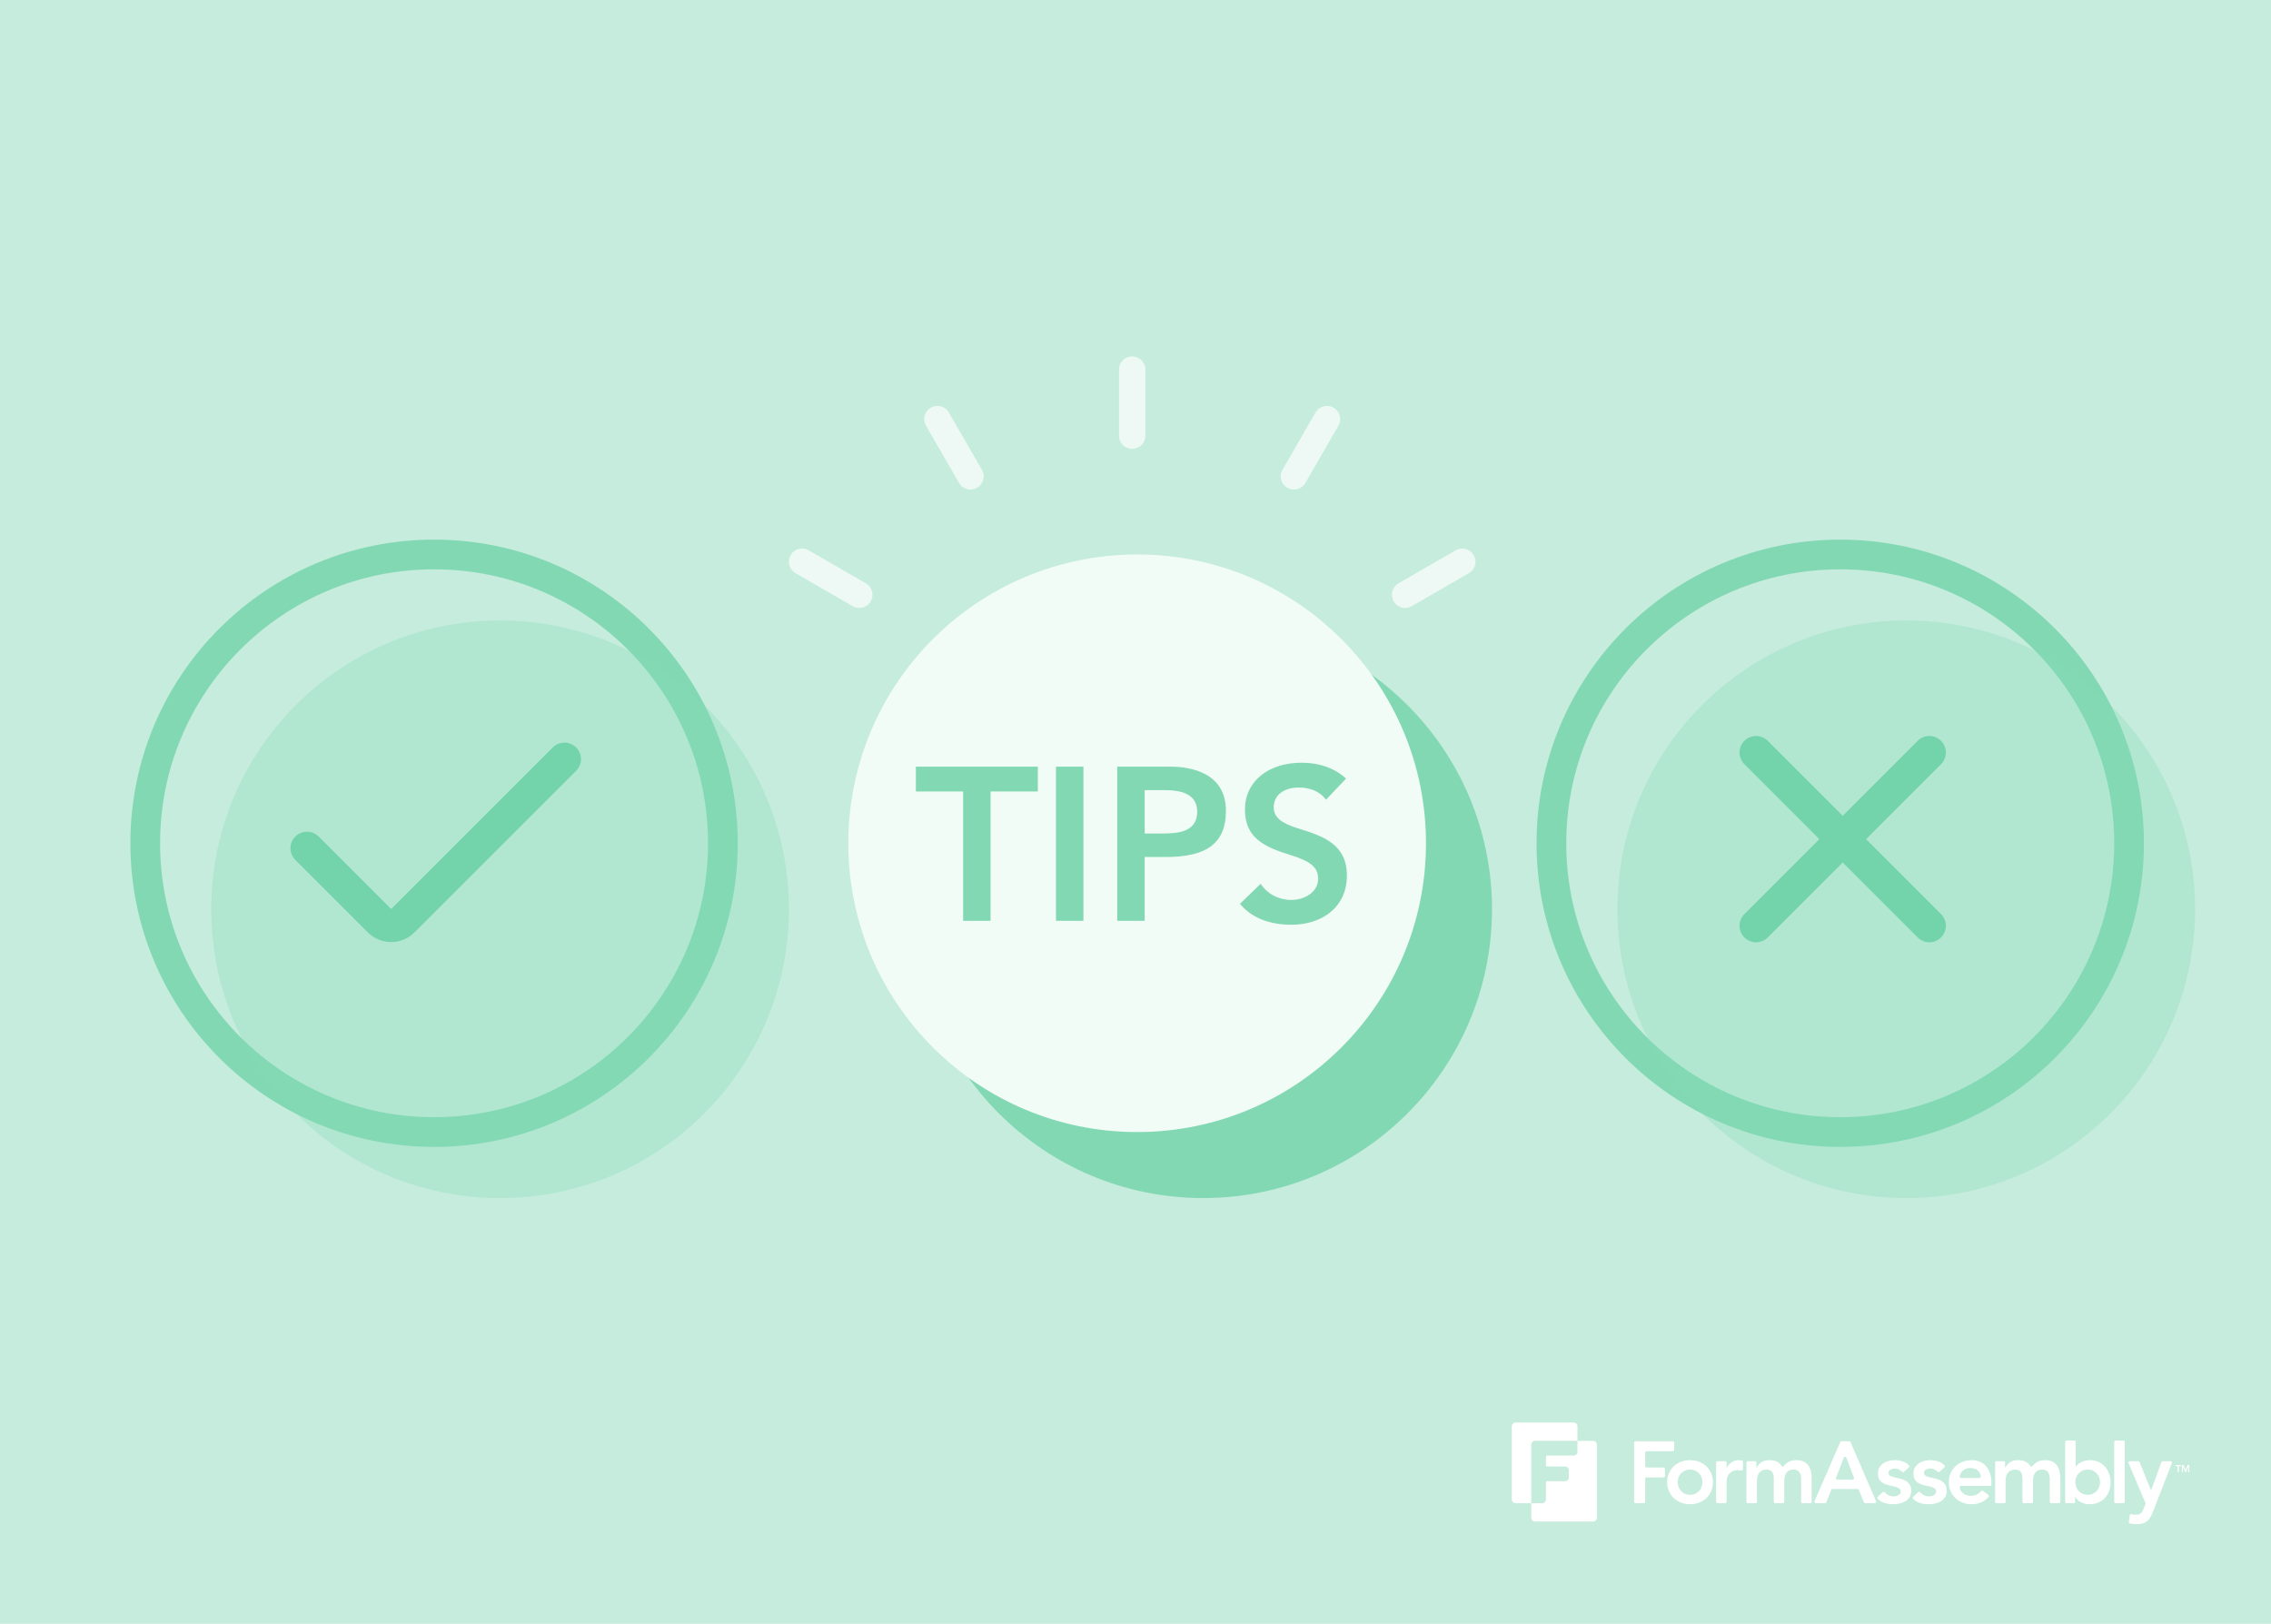
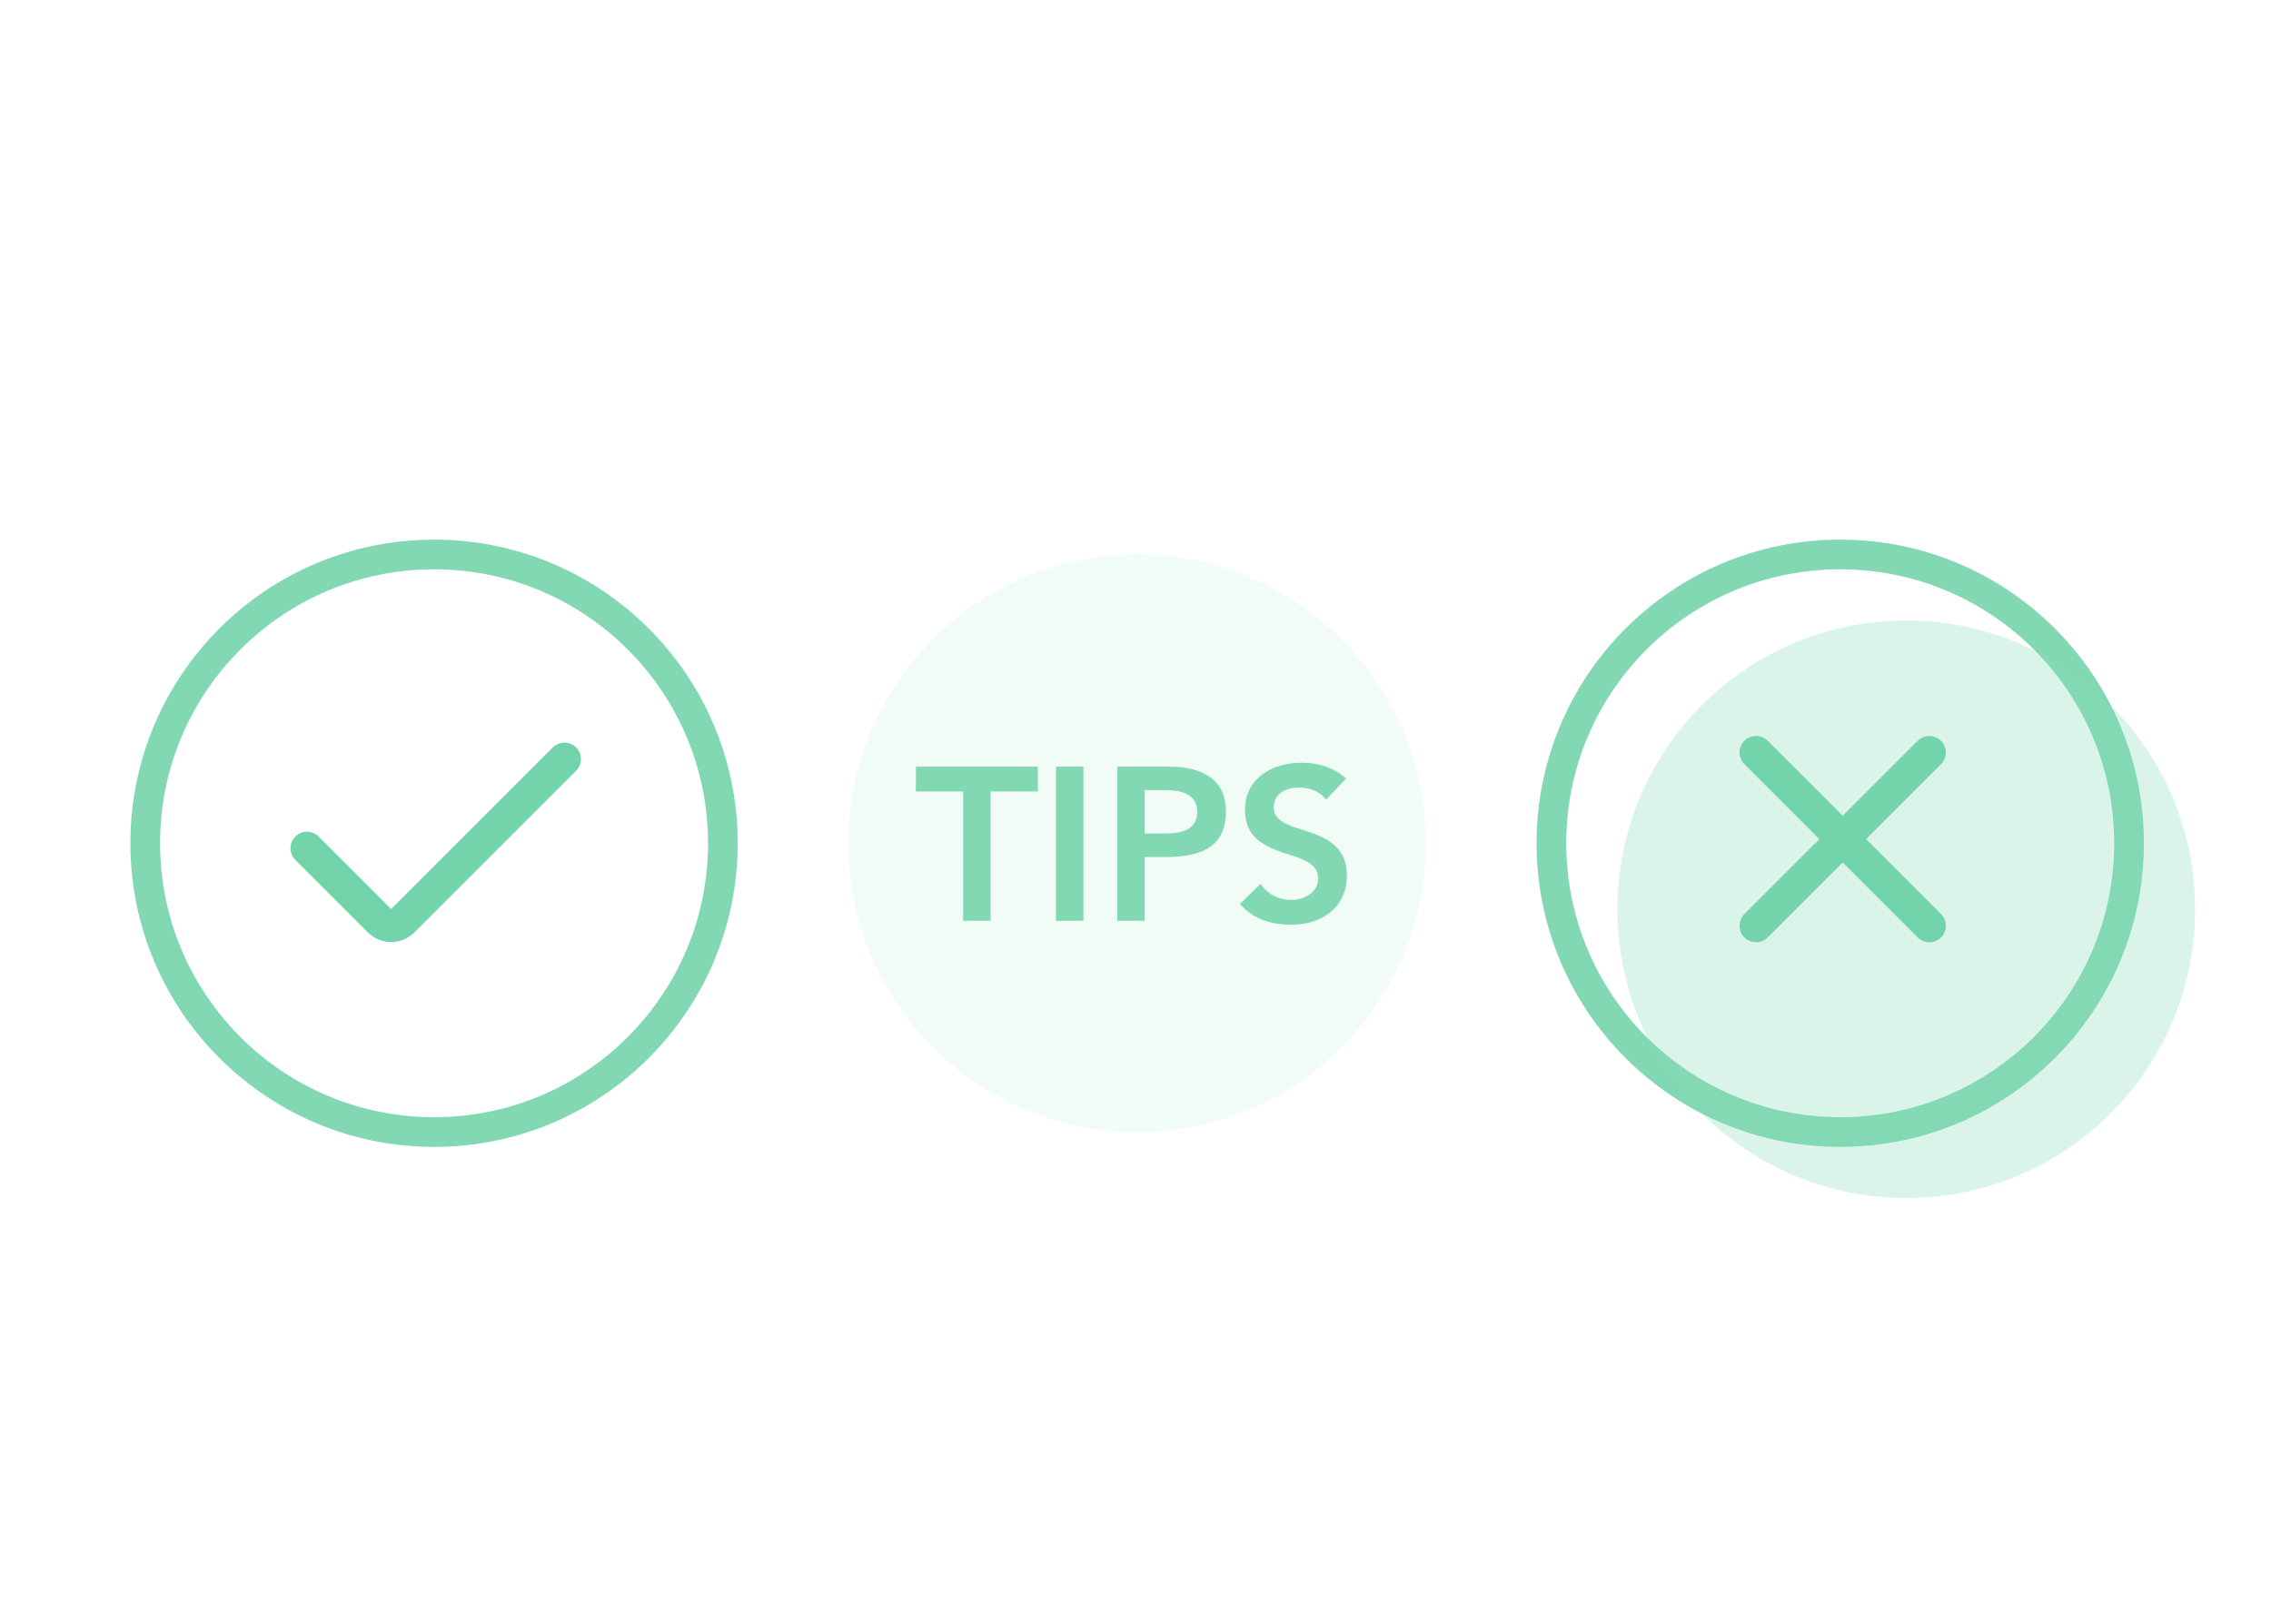
<svg xmlns="http://www.w3.org/2000/svg" width="688" height="492" viewBox="0 0 688 492" fill="none">
-   <rect width="688" height="492" fill="#C5ECDC" />
-   <circle cx="364.5" cy="275.5" r="87.5" fill="#83D8B4" />
  <circle cx="131.5" cy="255.5" r="87.5" stroke="#83D8B4" stroke-width="9" />
  <circle cx="344.5" cy="255.5" r="87.5" fill="#F2FCF6" />
  <path d="M277.462 232.281H314.415V239.803H300.096V279H291.781V239.803H277.462V232.281ZM319.906 232.281H328.221V279H319.906V232.281ZM338.47 232.281H354.505C360.51 232.281 371.398 233.996 371.398 245.676C371.398 255.442 365.657 259.666 353.185 259.666H346.785V279H338.47V232.281ZM346.785 252.539H352.196C357.079 252.539 362.688 252.011 362.688 245.94C362.688 241.519 359.454 239.407 352.987 239.407H346.785V252.539ZM394.383 231.093C399.728 231.093 404.479 232.809 407.779 235.91L401.708 242.311C399.86 239.737 396.759 238.616 393.526 238.616C388.84 238.616 385.871 240.991 385.871 244.62C385.871 247.788 388.51 249.503 393.13 250.955C400.586 253.265 408.043 255.64 408.043 265.275C408.043 274.909 400.454 280.188 391.282 280.188C384.683 280.188 379.272 278.208 375.643 273.853L381.912 267.782C383.957 270.884 387.389 272.665 391.15 272.665C395.637 272.665 399.332 270.026 399.332 266.264C399.332 262.767 396.957 260.919 390.952 259.072C382.572 256.498 377.161 253.661 377.161 245.214C377.161 236.768 384.221 231.093 394.383 231.093Z" fill="#83D8B4" />
  <circle cx="557.5" cy="255.5" r="87.5" stroke="#83D8B4" stroke-width="9" />
-   <circle opacity="0.3" cx="151.5" cy="275.5" r="87.5" fill="#83D8B4" />
  <circle opacity="0.3" cx="577.5" cy="275.5" r="87.5" fill="#83D8B4" />
  <path d="M93 257L114.964 278.964C116.917 280.917 120.083 280.917 122.036 278.964L171 230" stroke="#73D3AB" stroke-width="10" stroke-linecap="round" />
  <path fill-rule="evenodd" clip-rule="evenodd" d="M588.036 231.536C589.988 229.583 589.988 226.417 588.036 224.464C586.083 222.512 582.917 222.512 580.964 224.464L558.25 247.179L535.536 224.464C533.583 222.512 530.417 222.512 528.464 224.464C526.512 226.417 526.512 229.583 528.464 231.536L551.179 254.25L528.464 276.964C526.512 278.917 526.512 282.083 528.464 284.036C530.417 285.988 533.583 285.988 535.536 284.036L558.25 261.321L580.964 284.036C582.917 285.988 586.083 285.988 588.036 284.036C589.988 282.083 589.988 278.917 588.036 276.964L565.321 254.25L588.036 231.536Z" fill="#73D3AB" />
  <g opacity="0.7">
    <path d="M342.991 112V132" stroke="white" stroke-width="8" stroke-linecap="round" />
-     <path d="M284 127L294 144.321" stroke="white" stroke-width="8" stroke-linecap="round" />
    <path d="M243 170.202L260.321 180.202" stroke="white" stroke-width="8" stroke-linecap="round" />
    <path d="M402 127L392 144.321" stroke="white" stroke-width="8" stroke-linecap="round" />
    <path d="M443 170.202L425.679 180.202" stroke="white" stroke-width="8" stroke-linecap="round" />
  </g>
  <path d="M482.609 436.559H477.887V439.885C477.887 440.508 477.381 441.012 476.757 441.012H468.728C468.517 441.012 468.347 441.181 468.347 441.391V443.954C468.347 444.164 468.517 444.33 468.728 444.33H474.137C474.762 444.33 475.268 444.835 475.268 445.458V447.659C475.268 448.282 474.762 448.787 474.137 448.787H468.728C468.517 448.787 468.347 448.956 468.347 449.163V454.33C468.347 454.953 467.842 455.457 467.218 455.457H463.887V459.851C463.887 460.494 464.406 461.012 465.05 461.012H482.608C483.253 461.012 483.772 460.494 483.772 459.851V437.72C483.772 437.077 483.253 436.559 482.608 436.559H482.609Z" fill="white" />
  <path d="M465.052 436.559H477.888V432.161C477.888 431.521 477.366 431 476.721 431H459.167C458.522 431 458 431.521 458 432.161V454.291C458 454.934 458.522 455.455 459.167 455.455H463.889V437.72C463.889 437.077 464.408 436.559 465.052 436.559Z" fill="white" />
  <path d="M495.486 436.682H506.785C507.017 436.682 507.204 436.869 507.204 437.101V439.287C507.204 439.518 507.017 439.705 506.785 439.705H498.831C498.599 439.705 498.412 439.892 498.412 440.124V444.216C498.412 444.448 498.599 444.635 498.831 444.635H503.98C504.212 444.635 504.399 444.822 504.399 445.053V447.239C504.399 447.471 504.212 447.658 503.98 447.658H498.831C498.599 447.658 498.412 447.845 498.412 448.076V455.034C498.412 455.265 498.224 455.452 497.993 455.452H495.487C495.256 455.452 495.068 455.265 495.068 455.034V437.102C495.068 436.87 495.256 436.683 495.487 436.683L495.486 436.682Z" fill="white" />
  <path d="M505.07 449.093C505.07 448.083 505.252 447.17 505.614 446.347C505.978 445.526 506.469 444.823 507.088 444.238C507.708 443.656 508.442 443.206 509.292 442.887C510.142 442.569 511.046 442.411 512.002 442.411C512.958 442.411 513.863 442.569 514.713 442.887C515.563 443.207 516.296 443.657 516.918 444.238C517.538 444.823 518.028 445.526 518.39 446.347C518.754 447.171 518.935 448.083 518.935 449.093C518.935 450.102 518.754 451.012 518.39 451.836C518.028 452.657 517.537 453.36 516.918 453.944C516.296 454.527 515.564 454.977 514.713 455.296C513.864 455.614 512.96 455.772 512.002 455.772C511.044 455.772 510.143 455.614 509.292 455.296C508.443 454.976 507.708 454.526 507.088 453.944C506.468 453.36 505.978 452.657 505.614 451.836C505.252 451.012 505.07 450.1 505.07 449.093ZM508.258 449.093C508.258 449.587 508.341 450.063 508.508 450.523C508.677 450.982 508.925 451.389 509.253 451.744C509.58 452.096 509.973 452.378 510.435 452.589C510.895 452.803 511.419 452.909 512.001 452.909C512.583 452.909 513.109 452.803 513.57 452.589C514.03 452.378 514.425 452.095 514.752 451.744C515.079 451.389 515.328 450.982 515.496 450.523C515.665 450.063 515.747 449.587 515.747 449.093C515.747 448.598 515.664 448.119 515.496 447.66C515.328 447.201 515.079 446.793 514.752 446.439C514.425 446.087 514.031 445.805 513.57 445.593C513.11 445.38 512.586 445.273 512.001 445.273C511.415 445.273 510.895 445.38 510.435 445.593C509.975 445.805 509.58 446.088 509.253 446.439C508.925 446.793 508.677 447.201 508.508 447.66C508.34 448.119 508.258 448.595 508.258 449.093Z" fill="white" />
  <path d="M520.311 442.727H522.657C522.889 442.727 523.077 442.914 523.077 443.146V444.743H523.13C523.485 444 523.989 443.426 524.646 443.019C525.3 442.611 526.053 442.41 526.904 442.41C527.097 442.41 527.289 442.428 527.475 442.463C527.554 442.477 527.632 442.494 527.713 442.513C527.906 442.557 528.046 442.725 528.046 442.923V445.143C528.046 445.406 527.804 445.606 527.546 445.551C527.451 445.531 527.355 445.514 527.261 445.498C527.005 445.455 526.752 445.432 526.506 445.432C525.762 445.432 525.165 445.57 524.714 445.844C524.262 446.117 523.916 446.432 523.677 446.784C523.437 447.139 523.278 447.493 523.197 447.847C523.119 448.199 523.078 448.466 523.078 448.641V455.037C523.078 455.268 522.89 455.455 522.658 455.455H520.312C520.08 455.455 519.893 455.268 519.893 455.037V443.147C519.893 442.916 520.08 442.728 520.312 442.728L520.311 442.727Z" fill="white" />
  <path d="M529.498 442.727H531.688C531.92 442.727 532.107 442.914 532.107 443.146V444.716H532.161C532.443 444.116 532.9 443.58 533.527 443.11C534.156 442.643 535.001 442.409 536.066 442.409C537.786 442.409 539.01 442.991 539.734 444.154C539.888 444.401 540.247 444.428 540.42 444.194C540.808 443.668 541.259 443.263 541.776 442.979C542.465 442.599 543.29 442.409 544.246 442.409C545.095 442.409 545.812 442.551 546.397 442.831C546.983 443.114 547.454 443.506 547.819 443.999C548.181 444.494 548.443 445.073 548.602 445.735C548.761 446.397 548.842 447.11 548.842 447.869V455.034C548.842 455.265 548.654 455.452 548.422 455.452H546.073C545.842 455.452 545.654 455.265 545.654 455.034V448.241C545.654 447.853 545.62 447.475 545.548 447.114C545.477 446.751 545.351 446.434 545.174 446.158C544.999 445.884 544.759 445.669 544.458 445.509C544.156 445.351 543.767 445.27 543.29 445.27C542.813 445.27 542.373 445.364 542.028 445.548C541.682 445.734 541.399 445.983 541.178 446.291C540.957 446.601 540.798 446.953 540.701 447.351C540.603 447.749 540.554 448.152 540.554 448.559V455.034C540.554 455.265 540.366 455.452 540.135 455.452H537.788C537.556 455.452 537.369 455.265 537.369 455.034V447.869C537.369 447.073 537.198 446.441 536.864 445.974C536.526 445.505 535.968 445.27 535.189 445.27C534.657 445.27 534.21 445.36 533.849 445.535C533.485 445.712 533.185 445.951 532.946 446.252C532.706 446.553 532.533 446.896 532.428 447.285C532.321 447.676 532.269 448.081 532.269 448.506V455.034C532.269 455.265 532.082 455.452 531.85 455.452H529.501C529.269 455.452 529.082 455.265 529.082 455.034V443.144C529.082 442.912 529.269 442.725 529.501 442.725L529.498 442.727Z" fill="white" />
  <path d="M557.891 436.682H560.236C560.403 436.682 560.555 436.782 560.62 436.936L568.36 454.87C568.48 455.147 568.276 455.454 567.976 455.454H565.069C564.898 455.454 564.745 455.351 564.681 455.193L563.14 451.419C563.076 451.262 562.922 451.158 562.752 451.158H555.165C554.993 451.158 554.838 451.263 554.775 451.423L553.286 455.188C553.223 455.348 553.068 455.452 552.896 455.452H550.076C549.774 455.452 549.57 455.143 549.691 454.867L557.506 436.932C557.573 436.78 557.724 436.681 557.891 436.681V436.682ZM561.651 447.73L559.359 441.686C559.223 441.326 558.714 441.325 558.575 441.683L556.242 447.728C556.136 448.002 556.339 448.297 556.634 448.297H561.259C561.553 448.297 561.756 448.003 561.652 447.73H561.651Z" fill="white" />
  <path d="M576.8 445.961C576.627 446.116 576.363 446.098 576.207 445.925C575.62 445.279 574.877 444.956 573.975 444.956C573.55 444.956 573.135 445.062 572.727 445.273C572.319 445.485 572.117 445.83 572.117 446.308C572.117 446.697 572.285 446.98 572.621 447.156C572.957 447.334 573.381 447.483 573.896 447.607C574.409 447.731 574.963 447.857 575.557 447.991C576.149 448.124 576.701 448.326 577.216 448.6C577.73 448.873 578.155 449.251 578.493 449.727C578.829 450.205 578.997 450.858 578.997 451.688C578.997 452.45 578.834 453.091 578.507 453.611C578.178 454.134 577.754 454.554 577.23 454.871C576.707 455.189 576.12 455.418 575.464 455.561C574.809 455.701 574.153 455.772 573.499 455.772C572.508 455.772 571.595 455.629 570.764 455.349C570.056 455.109 569.414 454.704 568.835 454.133C568.664 453.963 568.663 453.686 568.838 453.523L570.35 452.107C570.513 451.954 570.77 451.953 570.928 452.111C571.256 452.441 571.603 452.72 571.97 452.948C572.441 453.24 573.012 453.385 573.684 453.385C573.914 453.385 574.152 453.36 574.4 453.307C574.649 453.254 574.879 453.164 575.091 453.042C575.303 452.918 575.476 452.762 575.609 452.577C575.74 452.391 575.808 452.174 575.808 451.926C575.808 451.485 575.639 451.158 575.303 450.947C574.967 450.733 574.543 450.56 574.029 450.43C573.515 450.297 572.962 450.172 572.367 450.057C571.773 449.942 571.221 449.758 570.706 449.5C570.193 449.244 569.769 448.886 569.432 448.426C569.096 447.967 568.927 447.331 568.927 446.518C568.927 445.811 569.072 445.198 569.365 444.676C569.658 444.153 570.043 443.726 570.522 443.39C570.999 443.055 571.547 442.806 572.169 442.648C572.789 442.487 573.418 442.409 574.053 442.409C574.903 442.409 575.744 442.554 576.578 442.846C577.276 443.09 577.862 443.481 578.336 444.019C578.488 444.192 578.473 444.456 578.302 444.61L576.801 445.959L576.8 445.961Z" fill="white" />
  <path d="M587.551 445.96C587.378 446.116 587.113 446.097 586.958 445.924C586.372 445.278 585.629 444.956 584.726 444.956C584.303 444.956 583.886 445.062 583.478 445.273C583.069 445.485 582.868 445.83 582.868 446.308C582.868 446.697 583.036 446.98 583.372 447.156C583.708 447.334 584.135 447.483 584.649 447.607C585.16 447.731 585.716 447.857 586.308 447.991C586.902 448.124 587.454 448.326 587.969 448.6C588.483 448.873 588.906 449.251 589.243 449.727C589.579 450.205 589.748 450.858 589.748 451.688C589.748 452.45 589.585 453.091 589.258 453.611C588.931 454.134 588.505 454.554 587.984 454.871C587.46 455.189 586.871 455.418 586.217 455.561C585.56 455.701 584.906 455.772 584.252 455.772C583.259 455.772 582.346 455.629 581.515 455.349C580.809 455.109 580.167 454.704 579.588 454.133C579.417 453.963 579.416 453.686 579.592 453.523L581.103 452.107C581.266 451.954 581.523 451.953 581.681 452.111C582.009 452.441 582.356 452.72 582.723 452.948C583.191 453.24 583.763 453.385 584.435 453.385C584.665 453.385 584.905 453.36 585.153 453.307C585.399 453.254 585.63 453.164 585.842 453.042C586.056 452.918 586.229 452.762 586.36 452.577C586.493 452.391 586.561 452.174 586.561 451.926C586.561 451.485 586.392 451.158 586.056 450.947C585.72 450.733 585.293 450.56 584.78 450.43C584.266 450.297 583.713 450.172 583.12 450.057C582.526 449.942 581.974 449.758 581.459 449.5C580.946 449.244 580.52 448.886 580.185 448.426C579.847 447.967 579.678 447.331 579.678 446.518C579.678 445.811 579.826 445.198 580.118 444.676C580.411 444.153 580.796 443.726 581.273 443.39C581.752 443.055 582.3 442.806 582.92 442.648C583.54 442.487 584.168 442.409 584.806 442.409C585.656 442.409 586.497 442.554 587.329 442.846C588.027 443.09 588.612 443.481 589.087 444.019C589.239 444.192 589.223 444.456 589.053 444.61L587.552 445.959L587.551 445.96Z" fill="white" />
  <path d="M594.091 450.205C593.825 450.205 593.618 450.451 593.679 450.71C593.846 451.425 594.189 451.999 594.709 452.431C595.346 452.963 596.116 453.227 597.019 453.227C597.816 453.227 598.484 453.064 599.025 452.738C599.46 452.474 599.852 452.156 600.201 451.782C600.345 451.627 600.585 451.611 600.754 451.739L602.373 452.959C602.572 453.109 602.595 453.395 602.429 453.58C601.763 454.316 601.031 454.852 600.233 455.19C599.311 455.578 598.348 455.774 597.337 455.774C596.381 455.774 595.478 455.616 594.628 455.298C593.778 454.978 593.043 454.528 592.423 453.947C591.803 453.362 591.313 452.659 590.949 451.838C590.588 451.014 590.406 450.102 590.406 449.095C590.406 448.087 590.588 447.172 590.949 446.349C591.313 445.528 591.804 444.825 592.423 444.241C593.043 443.658 593.777 443.208 594.628 442.889C595.477 442.571 596.381 442.413 597.337 442.413C598.224 442.413 599.033 442.567 599.767 442.878C600.502 443.186 601.131 443.632 601.653 444.216C602.177 444.801 602.584 445.52 602.877 446.378C603.167 447.236 603.315 448.22 603.315 449.333V449.79C603.315 450.021 603.127 450.208 602.896 450.208H594.091V450.205ZM599.674 447.818C599.924 447.818 600.124 447.599 600.092 447.351C599.999 446.634 599.719 446.052 599.25 445.604C598.683 445.066 597.896 444.797 596.885 444.797C595.929 444.797 595.173 445.071 594.616 445.619C594.164 446.06 593.855 446.623 593.688 447.307C593.625 447.568 593.83 447.819 594.099 447.819H599.674V447.818Z" fill="white" />
  <path d="M604.833 442.727H607.021C607.253 442.727 607.44 442.914 607.44 443.146V444.716H607.494C607.776 444.116 608.233 443.58 608.862 443.11C609.491 442.643 610.336 442.409 611.398 442.409C613.121 442.409 614.343 442.991 615.069 444.154C615.223 444.401 615.582 444.428 615.755 444.193C616.142 443.667 616.593 443.262 617.11 442.979C617.801 442.599 618.624 442.409 619.58 442.409C620.429 442.409 621.149 442.551 621.731 442.831C622.317 443.114 622.791 443.506 623.153 443.999C623.517 444.494 623.777 445.073 623.936 445.735C624.097 446.397 624.176 447.11 624.176 447.869V455.034C624.176 455.265 623.988 455.452 623.756 455.452H621.407C621.176 455.452 620.988 455.265 620.988 455.034V448.241C620.988 447.853 620.954 447.475 620.882 447.114C620.813 446.751 620.689 446.434 620.511 446.158C620.334 445.884 620.094 445.669 619.795 445.509C619.493 445.351 619.104 445.27 618.625 445.27C618.146 445.27 617.71 445.364 617.365 445.548C617.019 445.734 616.736 445.983 616.515 446.291C616.293 446.601 616.133 446.953 616.036 447.351C615.94 447.749 615.891 448.152 615.891 448.559V455.034C615.891 455.265 615.704 455.452 615.472 455.452H613.123C612.891 455.452 612.704 455.265 612.704 455.034V447.869C612.704 447.073 612.535 446.441 612.199 445.974C611.863 445.505 611.305 445.27 610.527 445.27C609.994 445.27 609.547 445.36 609.184 445.535C608.822 445.712 608.52 445.951 608.281 446.252C608.044 446.553 607.871 446.896 607.763 447.285C607.657 447.676 607.604 448.081 607.604 448.506V455.034C607.604 455.265 607.417 455.452 607.185 455.452H604.839C604.607 455.452 604.419 455.265 604.419 455.034V443.144C604.419 442.912 604.607 442.725 604.839 442.725L604.833 442.727Z" fill="white" />
-   <path d="M626.058 436.473H628.404C628.636 436.473 628.823 436.66 628.823 436.891V444.346H628.904C629.063 444.132 629.266 443.916 629.514 443.695C629.763 443.475 630.062 443.268 630.417 443.072C630.772 442.879 631.18 442.717 631.64 442.596C632.098 442.472 632.631 442.41 633.232 442.41C634.135 442.41 634.969 442.582 635.729 442.927C636.492 443.272 637.141 443.742 637.682 444.346C638.221 444.946 638.643 445.654 638.942 446.466C639.244 447.279 639.394 448.154 639.394 449.091C639.394 450.029 639.253 450.904 638.97 451.715C638.687 452.529 638.27 453.235 637.721 453.835C637.173 454.437 636.507 454.909 635.728 455.254C634.95 455.599 634.072 455.771 633.1 455.771C632.197 455.771 631.356 455.594 630.575 455.242C629.796 454.888 629.176 454.322 628.716 453.545H628.663V455.035C628.663 455.266 628.475 455.453 628.243 455.453H626.055C625.824 455.453 625.636 455.266 625.636 455.035V436.892C625.636 436.661 625.824 436.474 626.055 436.474L626.058 436.473ZM636.208 449.092C636.208 448.595 636.123 448.119 635.956 447.66C635.787 447.201 635.541 446.793 635.211 446.439C634.884 446.087 634.491 445.805 634.029 445.593C633.569 445.38 633.048 445.273 632.463 445.273C631.879 445.273 631.358 445.38 630.897 445.593C630.437 445.805 630.042 446.088 629.715 446.439C629.386 446.793 629.14 447.201 628.971 447.66C628.802 448.119 628.718 448.595 628.718 449.092C628.718 449.59 628.803 450.063 628.971 450.523C629.14 450.982 629.386 451.389 629.715 451.744C630.042 452.096 630.436 452.378 630.897 452.589C631.358 452.803 631.879 452.909 632.463 452.909C633.048 452.909 633.569 452.803 634.029 452.589C634.489 452.378 634.884 452.095 635.211 451.744C635.541 451.389 635.787 450.982 635.956 450.523C636.124 450.063 636.208 449.587 636.208 449.092Z" fill="white" />
  <path d="M640.921 436.473H643.27C643.501 436.473 643.689 436.66 643.689 436.891V455.036C643.689 455.267 643.501 455.454 643.27 455.454H640.921C640.689 455.454 640.501 455.267 640.501 455.036V436.892C640.501 436.661 640.689 436.474 640.921 436.474V436.473Z" fill="white" />
  <path d="M645.214 442.727H647.803C647.974 442.727 648.128 442.831 648.193 442.99L651.646 451.557H651.699L654.788 443.004C654.848 442.838 655.005 442.727 655.183 442.727H657.594C657.889 442.727 658.092 443.024 657.985 443.299L652.18 458.184C651.949 458.786 651.696 459.311 651.422 459.762C651.148 460.212 650.825 460.594 650.455 460.902C650.081 461.212 649.644 461.442 649.14 461.591C648.635 461.741 648.027 461.817 647.32 461.817C646.612 461.817 645.923 461.742 645.245 461.59C645.034 461.544 644.899 461.338 644.929 461.125L645.207 459.125C645.243 458.874 645.49 458.713 645.735 458.781C645.953 458.841 646.181 458.892 646.419 458.936C646.44 458.94 646.462 458.942 646.484 458.944C647.056 458.977 647.525 458.942 647.879 458.851C648.144 458.78 648.369 458.669 648.556 458.517C648.743 458.368 648.897 458.174 649.022 457.935C649.146 457.696 649.278 457.408 649.42 457.073L649.966 455.722C650.007 455.619 650.007 455.504 649.964 455.402L644.832 443.311C644.715 443.035 644.918 442.728 645.218 442.728L645.214 442.727Z" fill="white" />
  <path d="M659.7 444.253H659.053V443.914H660.721V444.253H660.075V446.018H659.7V444.253Z" fill="white" />
  <path d="M660.986 443.914H661.559L662.122 445.389L662.691 443.914H663.257V446.018H662.899V444.271H662.894L662.254 446.018H661.992L661.352 444.271H661.347V446.018H660.99V443.914H660.986Z" fill="white" />
</svg>